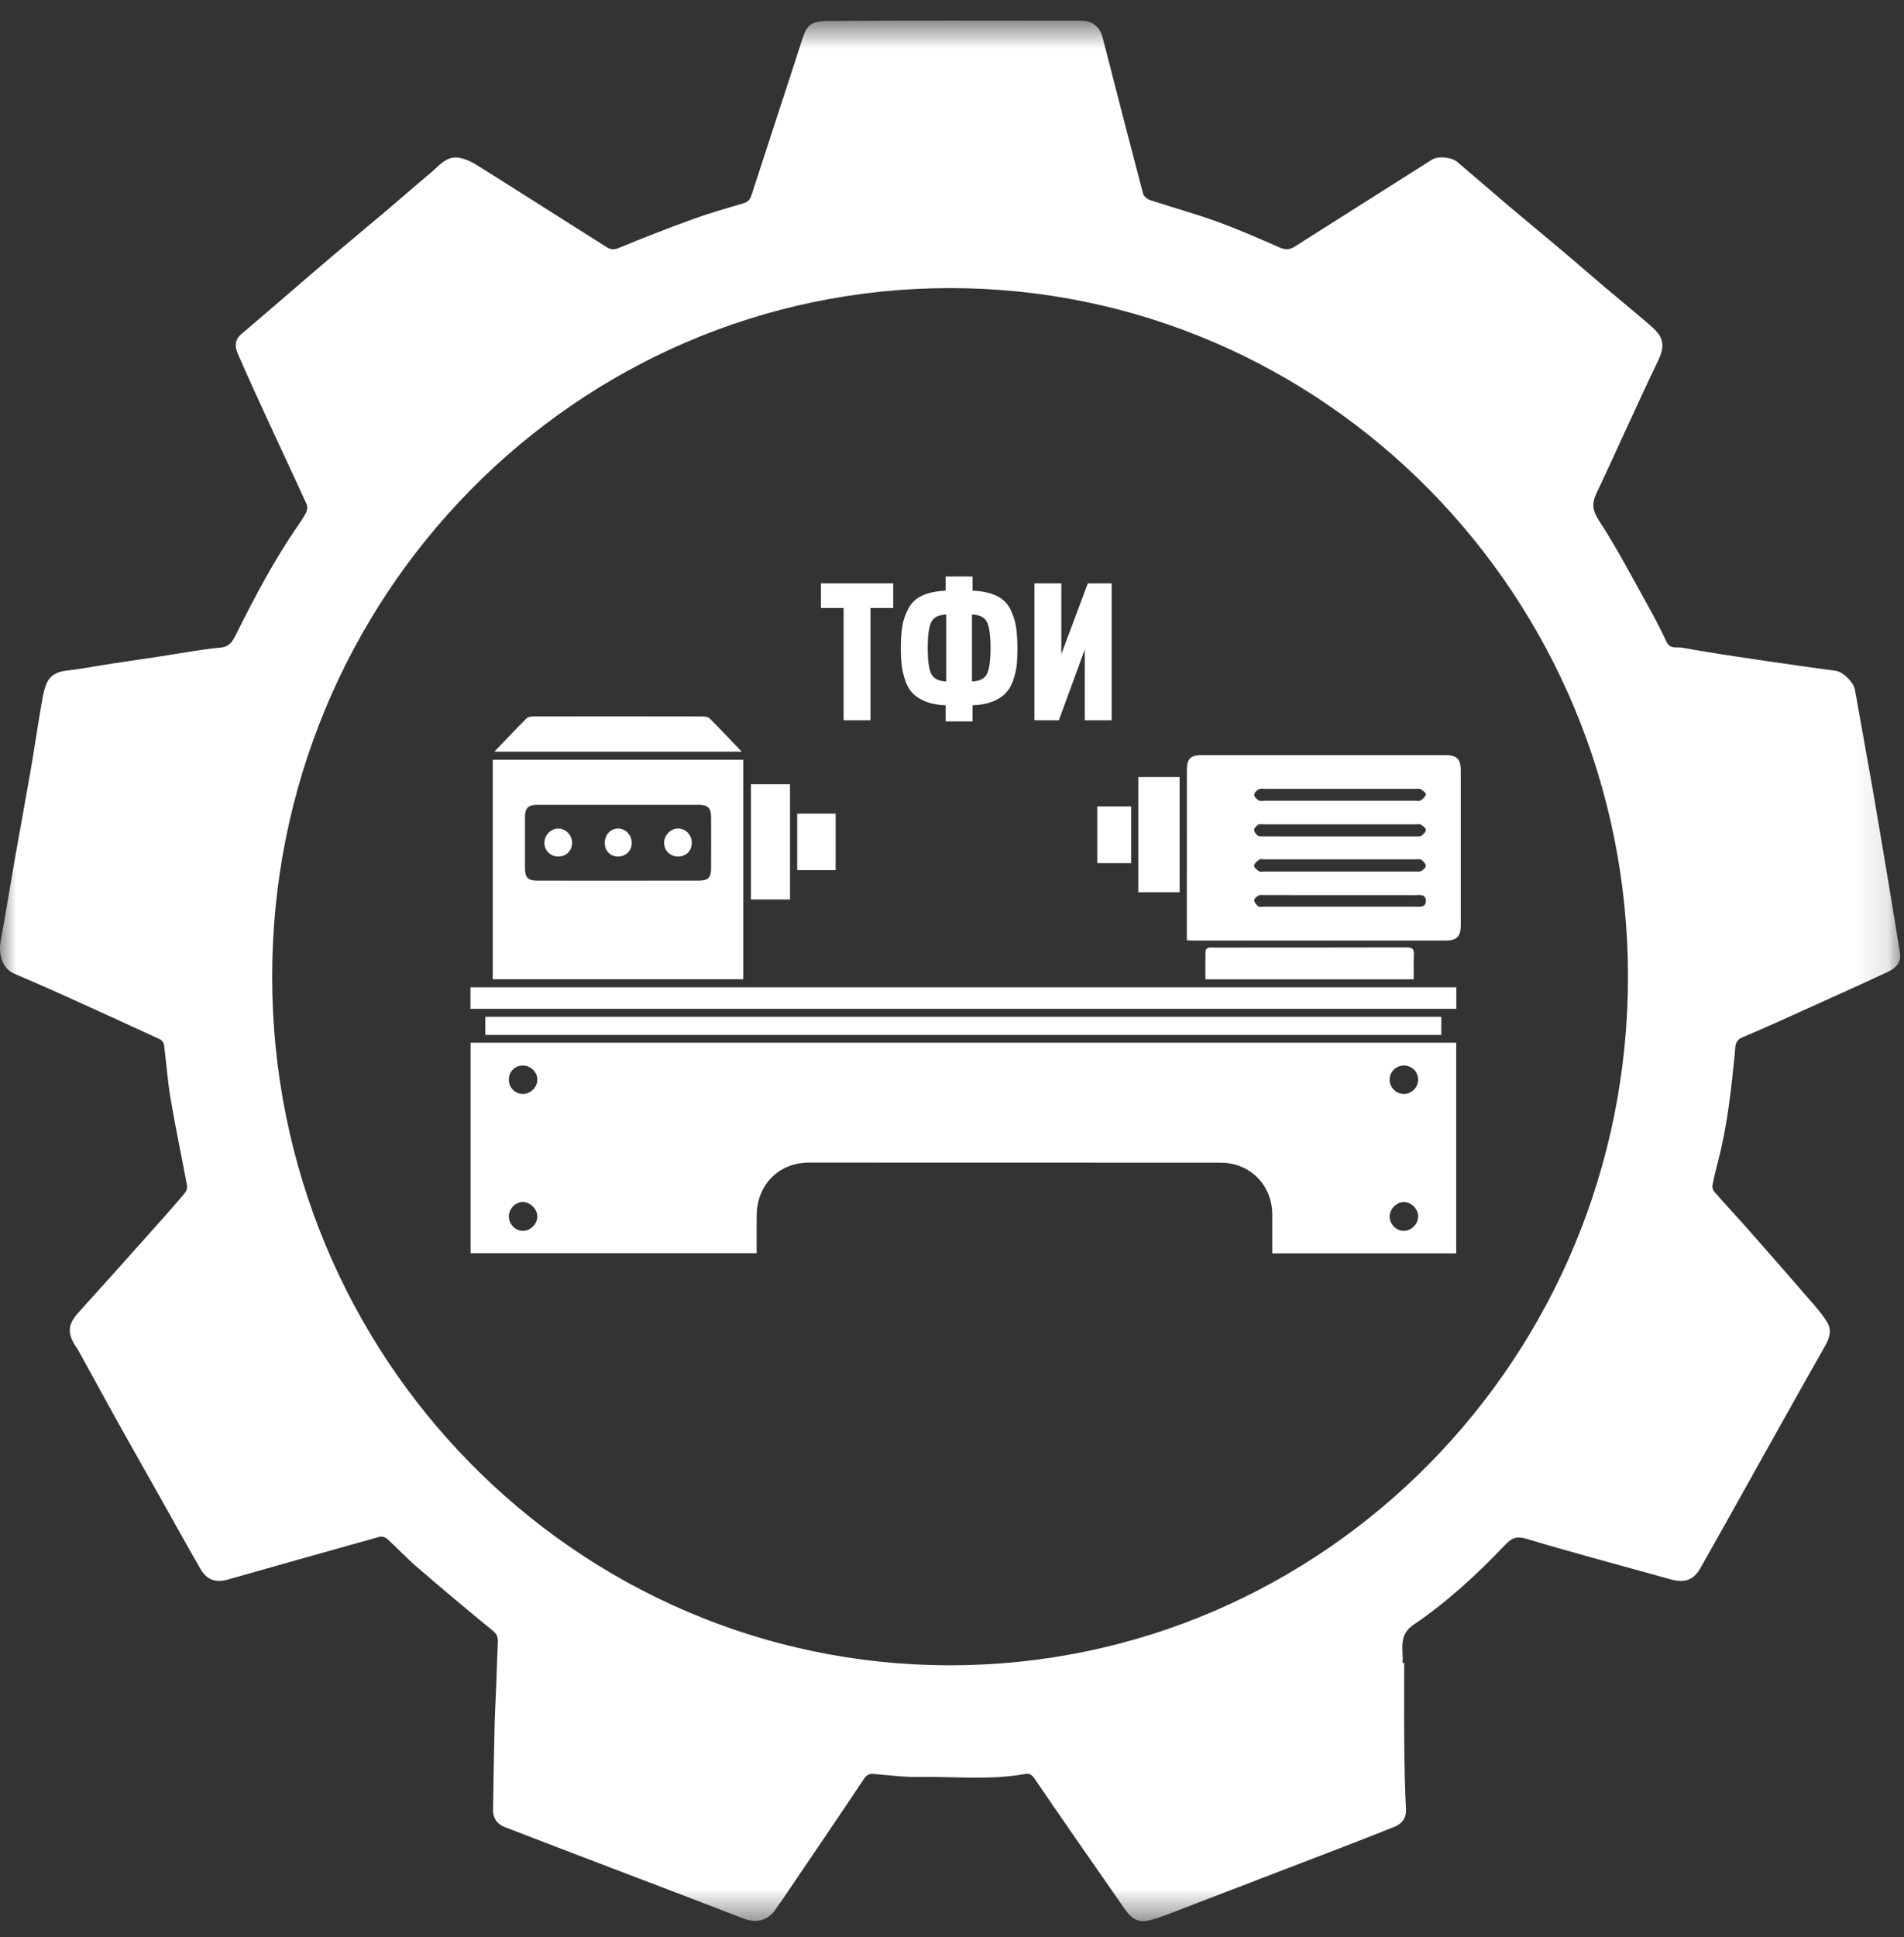
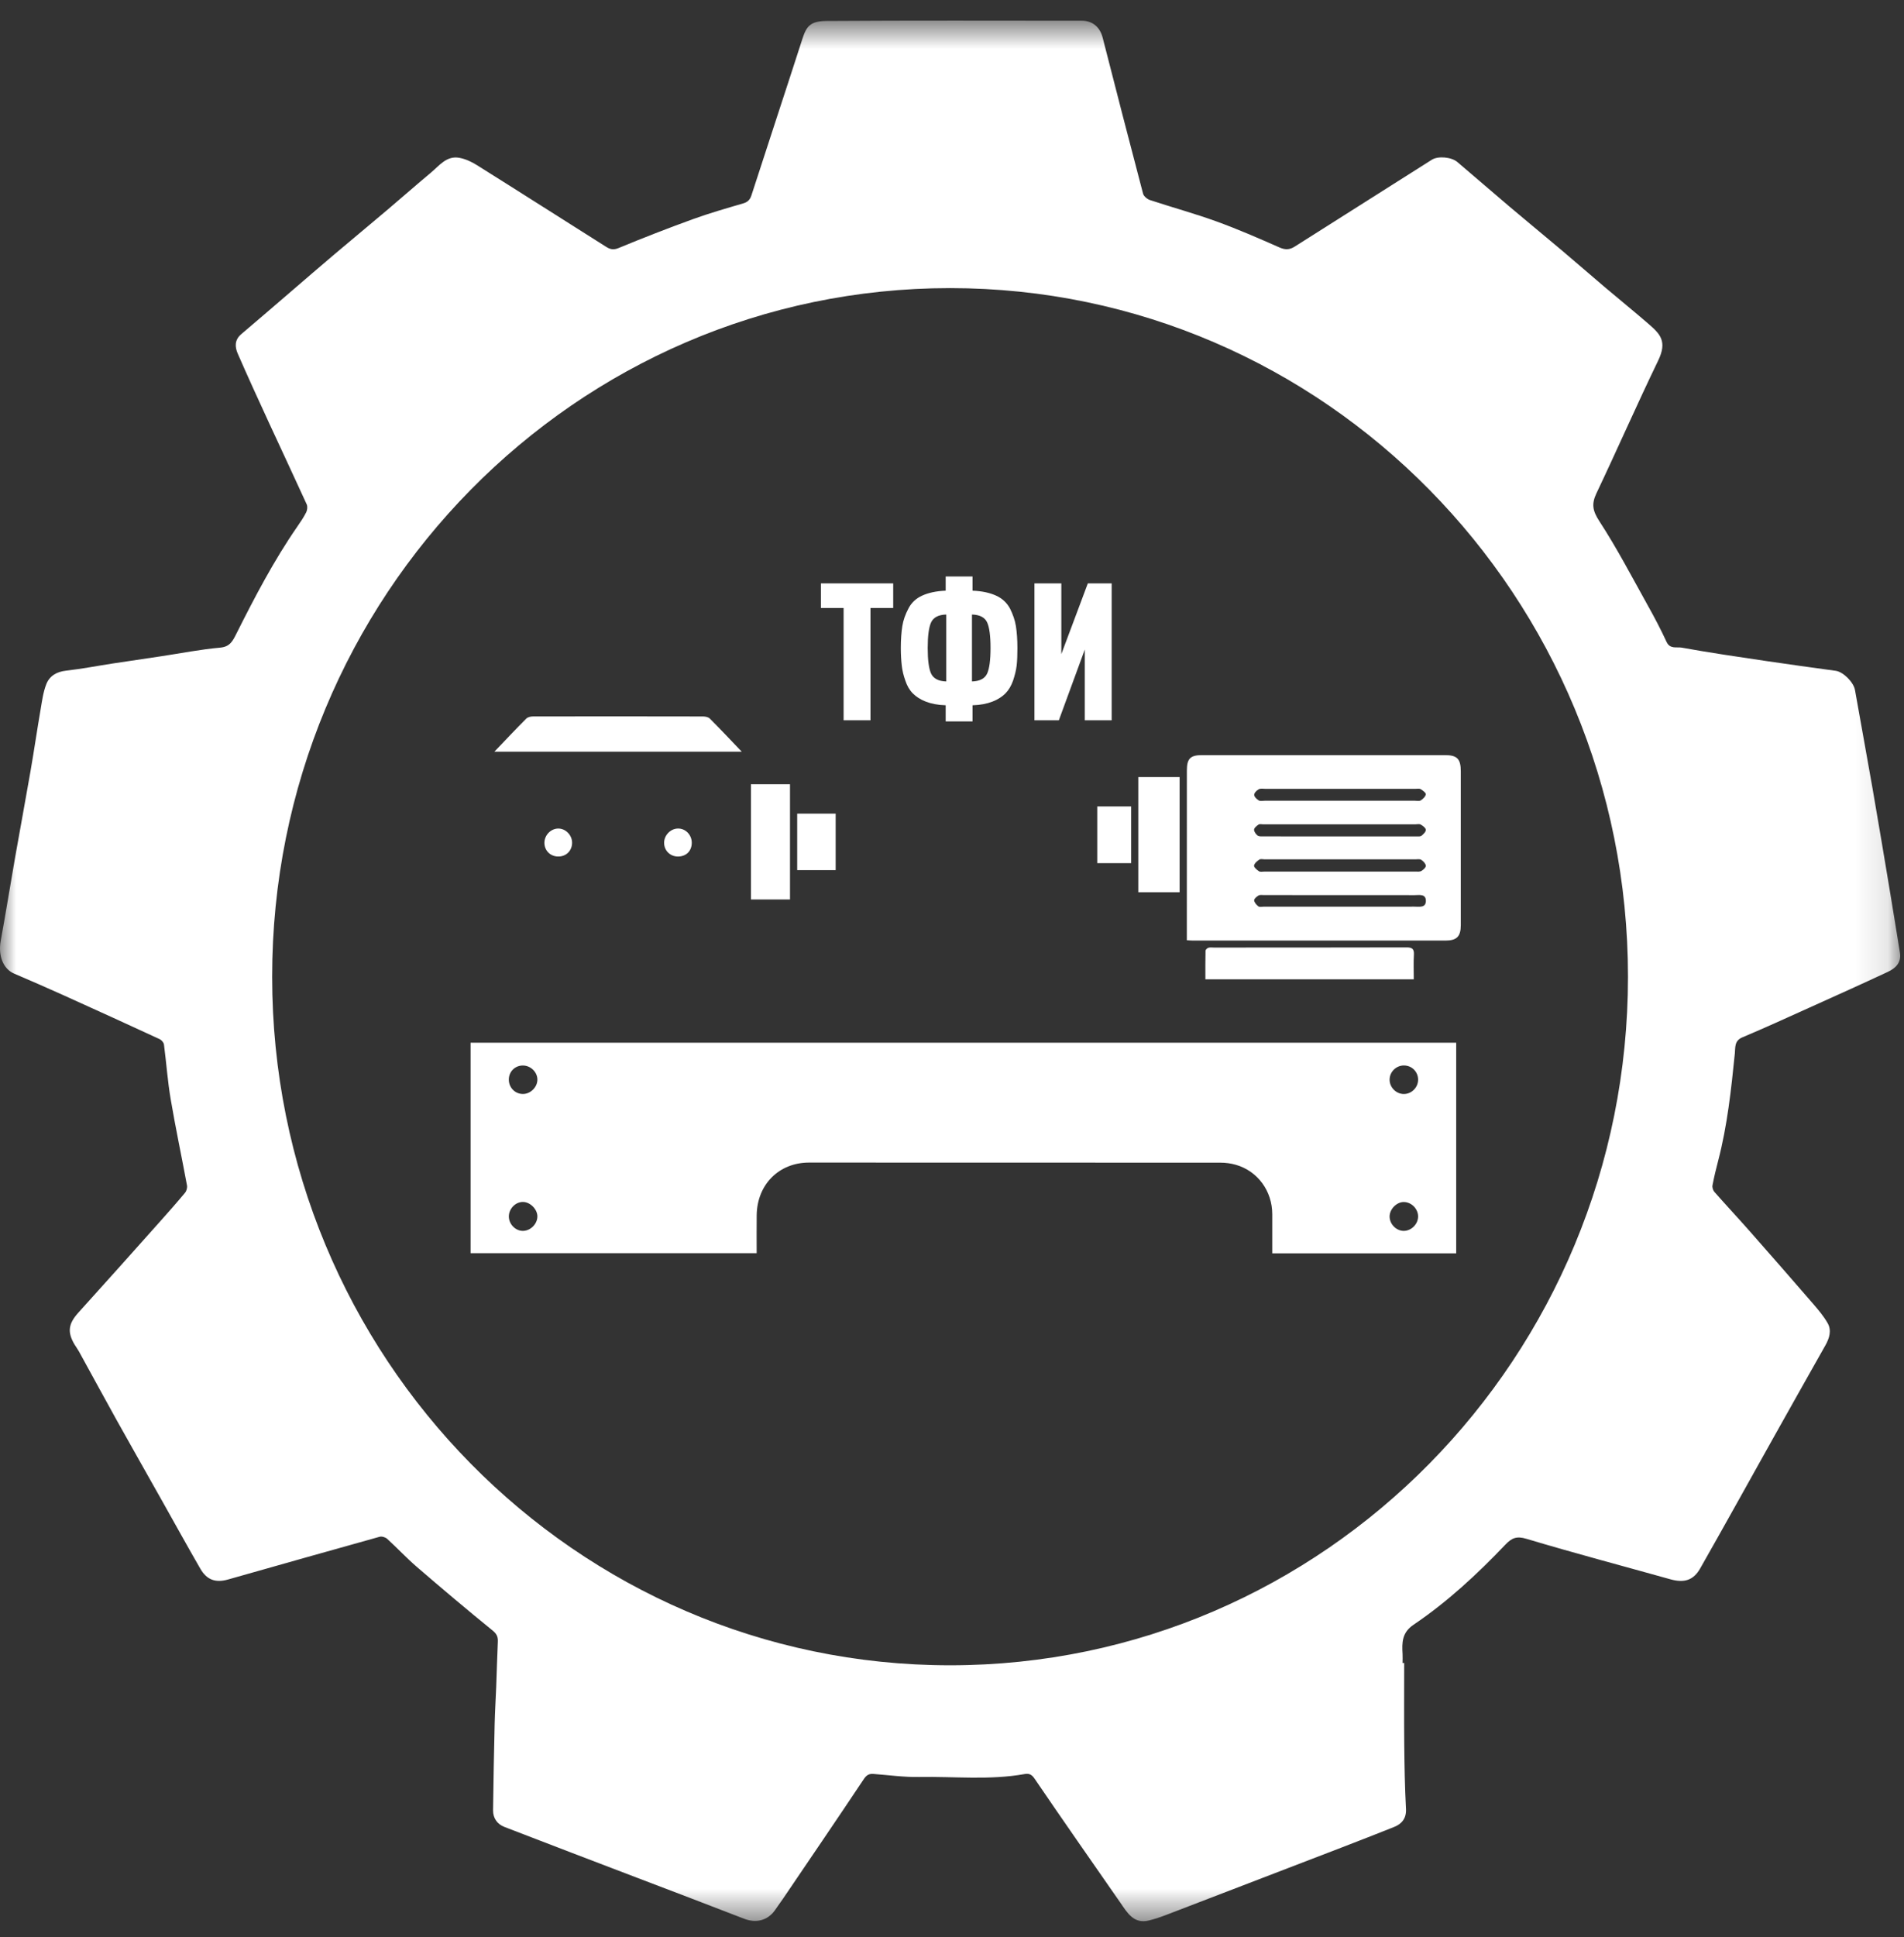
<svg xmlns="http://www.w3.org/2000/svg" width="59" height="60" viewBox="0 0 59 60" fill="none">
  <rect x="0" y="0" width="59" height="60" fill="#333333" stroke="none" />
  <mask id="mask0_1625_214" style="mask-type:luminance" maskUnits="userSpaceOnUse" x="0" y="0" width="59" height="60">
    <path d="M58.882 0.638H0V59.502H58.882V0.638Z" fill="white" />
  </mask>
  <g mask="url(#mask0_1625_214)">
    <path d="M43.943 37.68C43.946 37.44 43.736 37.227 43.496 37.228C43.278 37.228 43.062 37.448 43.06 37.673C43.058 37.906 43.259 38.116 43.488 38.122C43.726 38.128 43.94 37.919 43.943 37.68ZM43.505 33.883C43.748 33.881 43.95 33.671 43.943 33.427C43.937 33.185 43.743 32.998 43.501 32.999C43.263 33 43.065 33.194 43.06 33.431C43.055 33.674 43.263 33.885 43.505 33.883ZM16.207 33.882C16.437 33.88 16.645 33.678 16.652 33.449C16.66 33.211 16.449 33.001 16.203 33C15.959 33 15.77 33.186 15.767 33.431C15.764 33.683 15.96 33.883 16.207 33.882ZM16.202 38.122C16.44 38.122 16.654 37.906 16.652 37.669C16.65 37.45 16.429 37.229 16.209 37.226C15.972 37.222 15.764 37.438 15.768 37.682C15.771 37.917 15.974 38.122 16.202 38.122ZM45.124 38.817H39.424C39.424 38.406 39.425 38.005 39.424 37.604C39.423 36.888 38.975 36.272 38.299 36.076C38.145 36.031 37.979 36.009 37.818 36.009C33.569 36.006 29.32 36.006 25.071 36.006C24.139 36.006 23.461 36.685 23.448 37.634C23.443 38.022 23.447 38.41 23.447 38.812H14.582V32.294H45.124V38.817Z" fill="white" />
    <path d="M41.505 28.081C42.279 28.081 43.053 28.082 43.827 28.08C43.977 28.079 44.188 28.127 44.184 27.894C44.181 27.677 43.976 27.723 43.834 27.723C42.279 27.72 40.724 27.721 39.168 27.721C39.112 27.721 39.045 27.708 39.001 27.733C38.942 27.767 38.859 27.837 38.863 27.885C38.869 27.952 38.935 28.027 38.995 28.072C39.032 28.1 39.105 28.08 39.161 28.081C39.943 28.081 40.724 28.081 41.505 28.081ZM41.535 24.431C40.762 24.431 39.988 24.43 39.215 24.431C39.144 24.431 39.062 24.413 39.005 24.444C38.942 24.478 38.864 24.558 38.864 24.617C38.865 24.677 38.944 24.753 39.007 24.791C39.055 24.819 39.132 24.799 39.196 24.799C40.743 24.8 42.29 24.8 43.837 24.799C43.901 24.799 43.978 24.818 44.025 24.789C44.093 24.746 44.172 24.672 44.182 24.602C44.188 24.555 44.089 24.48 44.023 24.441C43.98 24.416 43.913 24.431 43.856 24.431C43.083 24.431 42.309 24.431 41.535 24.431ZM41.511 26.615C40.738 26.615 39.965 26.615 39.191 26.615C39.134 26.615 39.064 26.595 39.024 26.622C38.955 26.668 38.871 26.738 38.86 26.809C38.853 26.86 38.946 26.94 39.011 26.983C39.051 27.01 39.12 26.994 39.177 26.994C40.738 26.994 42.299 26.995 43.859 26.994C43.923 26.994 43.997 27.003 44.046 26.974C44.106 26.939 44.189 26.862 44.183 26.812C44.176 26.744 44.103 26.67 44.04 26.629C43.993 26.599 43.916 26.615 43.852 26.615C43.072 26.614 42.291 26.615 41.511 26.615ZM41.512 25.531C40.724 25.531 39.936 25.531 39.148 25.531C39.098 25.531 39.037 25.514 39.001 25.537C38.943 25.575 38.866 25.636 38.861 25.693C38.856 25.753 38.915 25.835 38.969 25.877C39.013 25.91 39.091 25.904 39.154 25.904C40.73 25.906 42.306 25.906 43.883 25.905C43.939 25.905 44.009 25.913 44.048 25.884C44.108 25.837 44.187 25.759 44.183 25.699C44.178 25.64 44.089 25.575 44.023 25.537C43.98 25.512 43.912 25.531 43.855 25.531C43.074 25.531 42.293 25.531 41.512 25.531ZM36.777 29.12V28.341C36.777 26.848 36.777 25.355 36.778 23.862C36.778 23.496 36.884 23.387 37.249 23.387C39.757 23.386 42.265 23.386 44.773 23.387C45.154 23.387 45.266 23.504 45.266 23.891C45.266 25.478 45.266 27.064 45.266 28.651C45.266 29.004 45.142 29.13 44.792 29.131C42.185 29.131 39.578 29.131 36.97 29.131C36.915 29.131 36.859 29.125 36.777 29.12Z" fill="white" />
-     <path d="M19.161 24.926C18.33 24.926 17.5 24.926 16.669 24.926C16.366 24.926 16.269 25.018 16.268 25.316C16.266 25.842 16.266 26.368 16.268 26.895C16.27 27.174 16.361 27.273 16.639 27.274C18.315 27.276 19.99 27.276 21.666 27.273C21.945 27.273 22.034 27.175 22.035 26.892C22.038 26.366 22.037 25.84 22.035 25.314C22.034 25.026 21.936 24.927 21.653 24.926C20.822 24.926 19.991 24.926 19.161 24.926ZM15.27 23.531H23.031V30.329H15.27V23.531Z" fill="white" />
-     <path d="M45.127 30.578H14.578V31.244H45.127V30.578Z" fill="white" />
-     <path d="M44.662 31.492H15.039V32.054H44.662V31.492Z" fill="white" />
+     <path d="M45.127 30.578H14.578H45.127V30.578Z" fill="white" />
    <path d="M15.32 23.28C15.653 22.932 15.975 22.589 16.308 22.256C16.355 22.208 16.448 22.189 16.52 22.189C18.273 22.186 20.027 22.186 21.781 22.19C21.854 22.19 21.947 22.207 21.994 22.254C22.327 22.587 22.649 22.93 22.984 23.28H15.32Z" fill="white" />
    <path d="M43.809 30.331H37.352C37.352 30.032 37.349 29.738 37.356 29.445C37.357 29.412 37.409 29.365 37.446 29.353C37.498 29.337 37.558 29.347 37.615 29.347C39.603 29.346 41.591 29.347 43.58 29.342C43.75 29.341 43.824 29.381 43.813 29.569C43.798 29.812 43.809 30.057 43.809 30.331Z" fill="white" />
    <path d="M36.553 24.067H35.273V27.634H36.553V24.067Z" fill="white" />
    <path d="M23.27 24.289H24.48V27.858H23.27V24.289Z" fill="white" />
    <path d="M34.001 24.976H35.051V26.733H34.001V24.976Z" fill="white" />
    <path d="M24.703 25.199H25.895V26.949H24.703V25.199Z" fill="white" />
    <path d="M17.283 26.527C17.044 26.519 16.868 26.336 16.87 26.099C16.873 25.86 17.073 25.659 17.305 25.661C17.537 25.664 17.734 25.874 17.728 26.111C17.721 26.361 17.533 26.536 17.283 26.527Z" fill="white" />
    <path d="M21.436 26.093C21.44 26.349 21.269 26.525 21.013 26.528C20.765 26.53 20.576 26.341 20.579 26.096C20.582 25.869 20.775 25.668 20.999 25.661C21.235 25.652 21.432 25.848 21.436 26.093Z" fill="white" />
-     <path d="M19.145 26.528C18.908 26.525 18.738 26.346 18.74 26.1C18.742 25.847 18.928 25.654 19.165 25.661C19.396 25.667 19.584 25.876 19.576 26.12C19.568 26.36 19.387 26.531 19.145 26.528Z" fill="white" />
    <path d="M27.678 18.83H26.974V22.308H26.141V18.83H25.438V18.068H27.678V18.83Z" fill="white" />
    <path d="M31.527 20.069C31.527 20.277 31.521 20.462 31.504 20.61C31.486 20.765 31.445 20.92 31.392 21.081C31.334 21.242 31.257 21.373 31.157 21.474C31.058 21.575 30.923 21.664 30.753 21.73C30.583 21.795 30.378 21.837 30.137 21.843V22.343H29.304V21.843C29.064 21.837 28.858 21.795 28.688 21.73C28.518 21.664 28.383 21.575 28.284 21.474C28.184 21.373 28.108 21.242 28.055 21.081C27.996 20.92 27.961 20.765 27.943 20.61C27.926 20.462 27.914 20.277 27.914 20.069C27.914 19.801 27.932 19.574 27.961 19.39C27.99 19.205 28.055 19.027 28.149 18.848C28.237 18.675 28.377 18.538 28.571 18.449C28.765 18.36 29.005 18.306 29.304 18.294V17.854H30.137V18.294C30.436 18.306 30.677 18.36 30.87 18.449C31.064 18.538 31.204 18.675 31.298 18.848C31.386 19.027 31.451 19.205 31.48 19.39C31.509 19.574 31.527 19.801 31.527 20.069ZM30.589 20.861C30.659 20.706 30.694 20.444 30.694 20.069C30.694 19.694 30.659 19.431 30.589 19.277C30.518 19.122 30.36 19.039 30.119 19.033V21.105C30.36 21.099 30.518 21.015 30.589 20.861ZM29.322 21.105V19.033C29.081 19.039 28.923 19.122 28.852 19.277C28.782 19.431 28.747 19.694 28.747 20.069C28.747 20.444 28.782 20.706 28.852 20.861C28.923 21.015 29.081 21.099 29.322 21.105Z" fill="white" />
    <path d="M34.448 22.308H33.615V20.116L32.811 22.308H32.055V18.068H32.888V20.259L33.709 18.068H34.448V22.308Z" fill="white" />
    <path d="M29.44 51.576C17.838 51.576 8.433 42.028 8.433 30.25C8.433 18.472 17.838 8.923 29.44 8.923C41.042 8.923 50.447 18.472 50.447 30.25C50.447 42.028 41.042 51.576 29.44 51.576ZM58.873 29.499C58.772 28.89 58.678 28.28 58.575 27.671C58.393 26.583 58.212 25.494 58.023 24.407C57.846 23.394 57.66 22.383 57.481 21.37C57.439 21.131 57.12 20.809 56.886 20.776C56.161 20.676 55.435 20.578 54.711 20.47C53.843 20.341 52.974 20.215 52.111 20.058C51.96 20.031 51.749 20.113 51.642 19.88C51.466 19.499 51.271 19.127 51.066 18.761C50.575 17.88 50.107 16.982 49.558 16.139C49.35 15.819 49.313 15.608 49.47 15.277C50.119 13.911 50.726 12.525 51.384 11.164C51.673 10.566 51.435 10.337 51.086 10.034C50.64 9.647 50.18 9.276 49.729 8.894C49.29 8.522 48.857 8.143 48.417 7.772C47.871 7.311 47.319 6.859 46.774 6.398C46.234 5.941 45.701 5.476 45.161 5.019C44.972 4.859 44.559 4.827 44.371 4.946C42.953 5.843 41.536 6.74 40.119 7.638C39.967 7.735 39.829 7.744 39.65 7.665C39.004 7.38 38.356 7.097 37.693 6.857C37.016 6.612 36.319 6.422 35.635 6.196C35.55 6.168 35.443 6.08 35.421 6C34.996 4.39 34.581 2.777 34.168 1.164C34.085 0.84 33.854 0.641 33.52 0.641C30.886 0.64 28.251 0.631 25.616 0.649C25.104 0.653 24.99 0.816 24.864 1.204C24.343 2.82 23.808 4.432 23.286 6.047C23.239 6.191 23.169 6.258 23.028 6.3C22.508 6.452 21.985 6.602 21.476 6.786C20.699 7.068 19.928 7.367 19.164 7.684C19.007 7.749 18.901 7.719 18.788 7.648C17.452 6.805 16.12 5.955 14.781 5.116C14.614 5.011 14.422 4.921 14.23 4.887C13.838 4.817 13.612 5.131 13.353 5.347C12.904 5.721 12.466 6.108 12.02 6.485C11.469 6.952 10.912 7.412 10.361 7.878C9.921 8.25 9.486 8.627 9.049 9.002C8.525 9.451 8.003 9.904 7.476 10.349C7.265 10.527 7.276 10.745 7.369 10.957C7.682 11.673 8.007 12.383 8.334 13.092C8.722 13.935 9.119 14.775 9.504 15.62C9.534 15.687 9.523 15.796 9.49 15.864C9.413 16.017 9.316 16.161 9.218 16.302C8.487 17.357 7.894 18.493 7.319 19.638C7.211 19.852 7.124 20.032 6.824 20.058C6.218 20.112 5.618 20.231 5.015 20.322C4.509 20.398 4.002 20.472 3.495 20.549C3.014 20.623 2.534 20.716 2.05 20.771C1.759 20.803 1.537 20.93 1.435 21.189C1.34 21.43 1.305 21.697 1.261 21.955C1.151 22.596 1.057 23.241 0.946 23.882C0.79 24.782 0.622 25.68 0.464 26.579C0.315 27.43 0.179 28.284 0.023 29.134C-0.062 29.594 0.095 30.006 0.436 30.153C0.951 30.374 1.465 30.596 1.975 30.827C2.968 31.275 3.959 31.727 4.948 32.184C5.006 32.211 5.073 32.289 5.081 32.35C5.155 32.916 5.194 33.487 5.29 34.049C5.441 34.94 5.63 35.824 5.794 36.712C5.808 36.784 5.78 36.886 5.734 36.941C5.474 37.253 5.206 37.556 4.936 37.858C4.103 38.791 3.271 39.725 2.431 40.651C2.119 40.996 2.077 41.255 2.316 41.651C2.359 41.721 2.409 41.787 2.448 41.859C2.836 42.564 3.219 43.271 3.61 43.974C4.074 44.805 4.544 45.633 5.011 46.462C5.409 47.17 5.802 47.882 6.208 48.585C6.409 48.934 6.682 49.028 7.066 48.919C8.631 48.476 10.195 48.032 11.762 47.596C11.832 47.576 11.943 47.61 11.998 47.66C12.311 47.945 12.6 48.257 12.92 48.532C13.692 49.197 14.47 49.854 15.261 50.496C15.39 50.601 15.434 50.691 15.427 50.843C15.406 51.311 15.394 51.779 15.376 52.246C15.361 52.63 15.337 53.013 15.328 53.397C15.307 54.285 15.29 55.174 15.279 56.062C15.275 56.311 15.409 56.497 15.63 56.582C17.013 57.118 18.4 57.643 19.785 58.173C20.876 58.589 21.967 59.002 23.055 59.425C23.425 59.569 23.782 59.484 24.008 59.169C24.094 59.049 24.18 58.928 24.263 58.806C25.1 57.572 25.941 56.339 26.769 55.098C26.852 54.974 26.931 54.931 27.066 54.941C27.539 54.977 28.014 55.044 28.487 55.036C29.574 55.016 30.666 55.139 31.748 54.945C31.866 54.924 31.96 54.941 32.053 55.079C32.93 56.367 33.823 57.643 34.712 58.922C34.929 59.234 35.124 59.592 35.595 59.481C35.79 59.435 35.982 59.367 36.17 59.295C37.412 58.82 38.652 58.342 39.893 57.865C40.997 57.44 42.104 57.021 43.203 56.582C43.424 56.494 43.584 56.327 43.568 56.025C43.532 55.365 43.521 54.703 43.514 54.042C43.506 53.196 43.512 52.35 43.512 51.504C43.495 51.504 43.479 51.504 43.462 51.504C43.462 51.411 43.467 51.318 43.462 51.226C43.44 50.872 43.443 50.562 43.801 50.321C44.848 49.614 45.775 48.755 46.648 47.839C46.843 47.634 46.994 47.567 47.298 47.658C48.779 48.102 50.274 48.496 51.763 48.913C52.18 49.029 52.471 48.952 52.684 48.577C53.447 47.236 54.193 45.886 54.947 44.54C55.484 43.58 56.025 42.623 56.565 41.665C56.688 41.446 56.762 41.208 56.635 40.981C56.511 40.763 56.345 40.567 56.18 40.376C55.531 39.626 54.878 38.879 54.222 38.135C53.86 37.725 53.487 37.326 53.125 36.915C53.083 36.867 53.054 36.776 53.065 36.715C53.114 36.457 53.175 36.202 53.242 35.948C53.526 34.859 53.645 33.744 53.758 32.627C53.776 32.45 53.738 32.235 53.987 32.13C54.69 31.834 55.385 31.516 56.081 31.202C56.889 30.838 57.697 30.475 58.499 30.1C58.739 29.987 58.926 29.816 58.873 29.499Z" fill="white" />
  </g>
</svg>